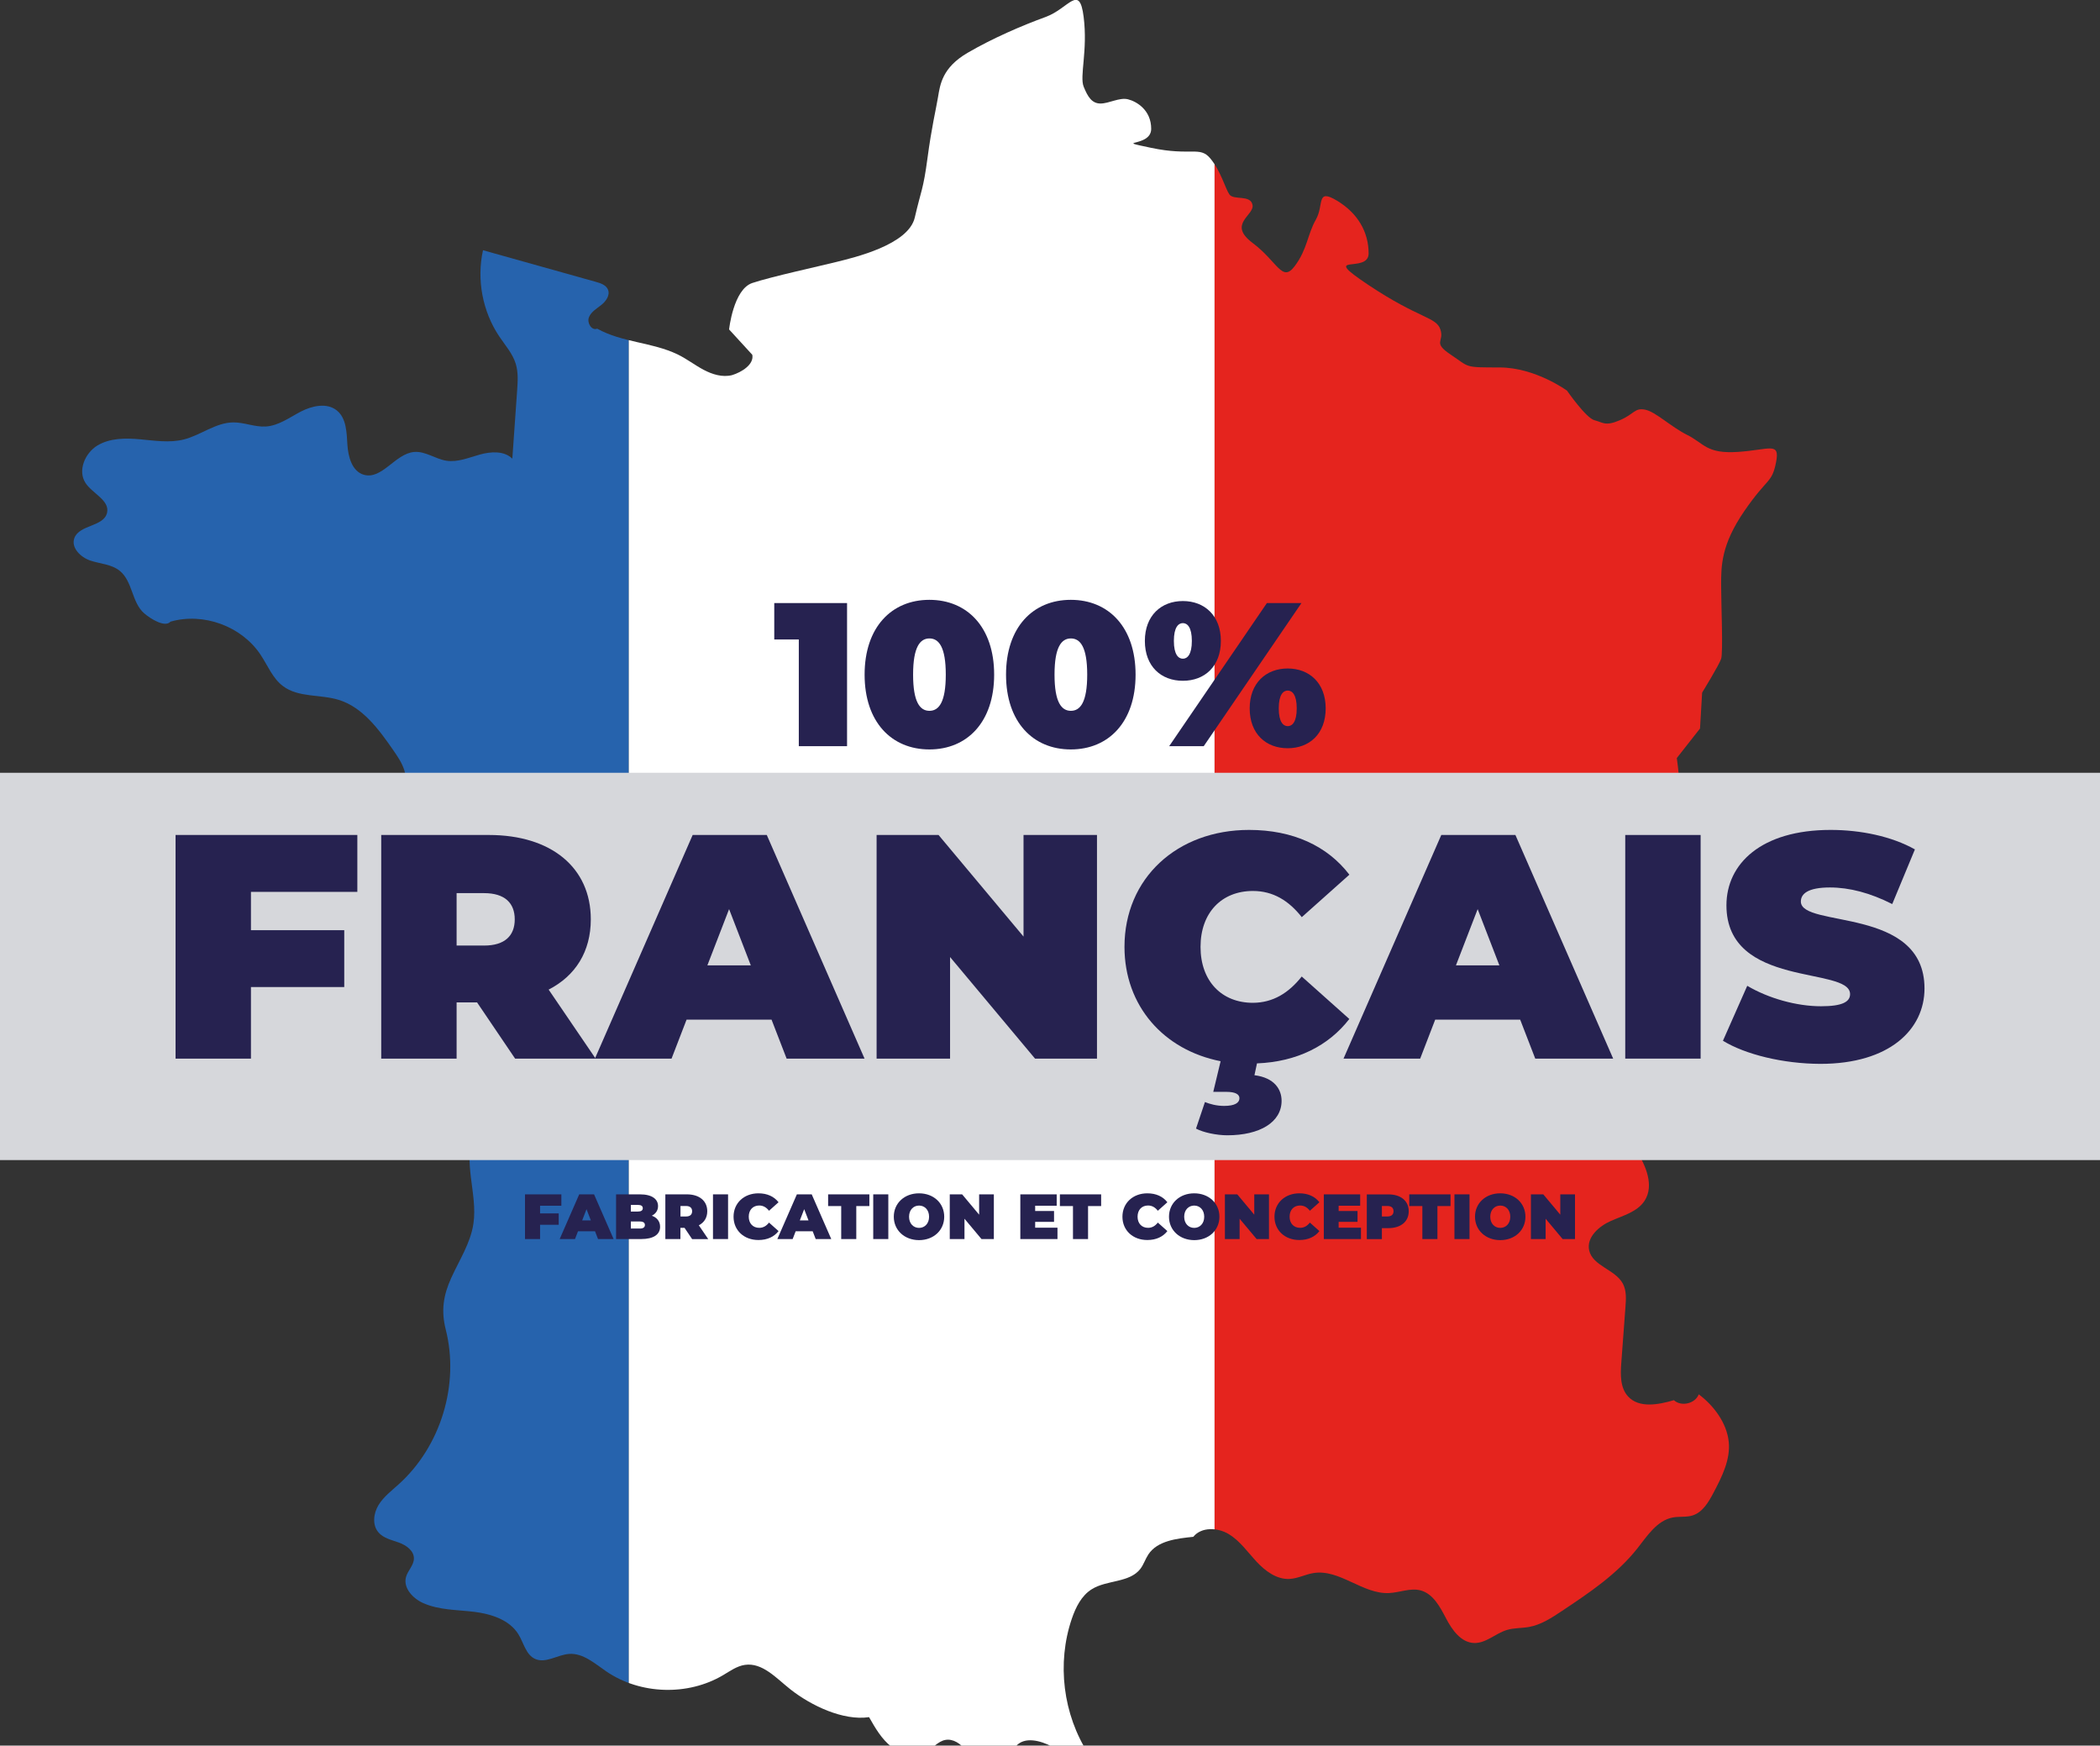
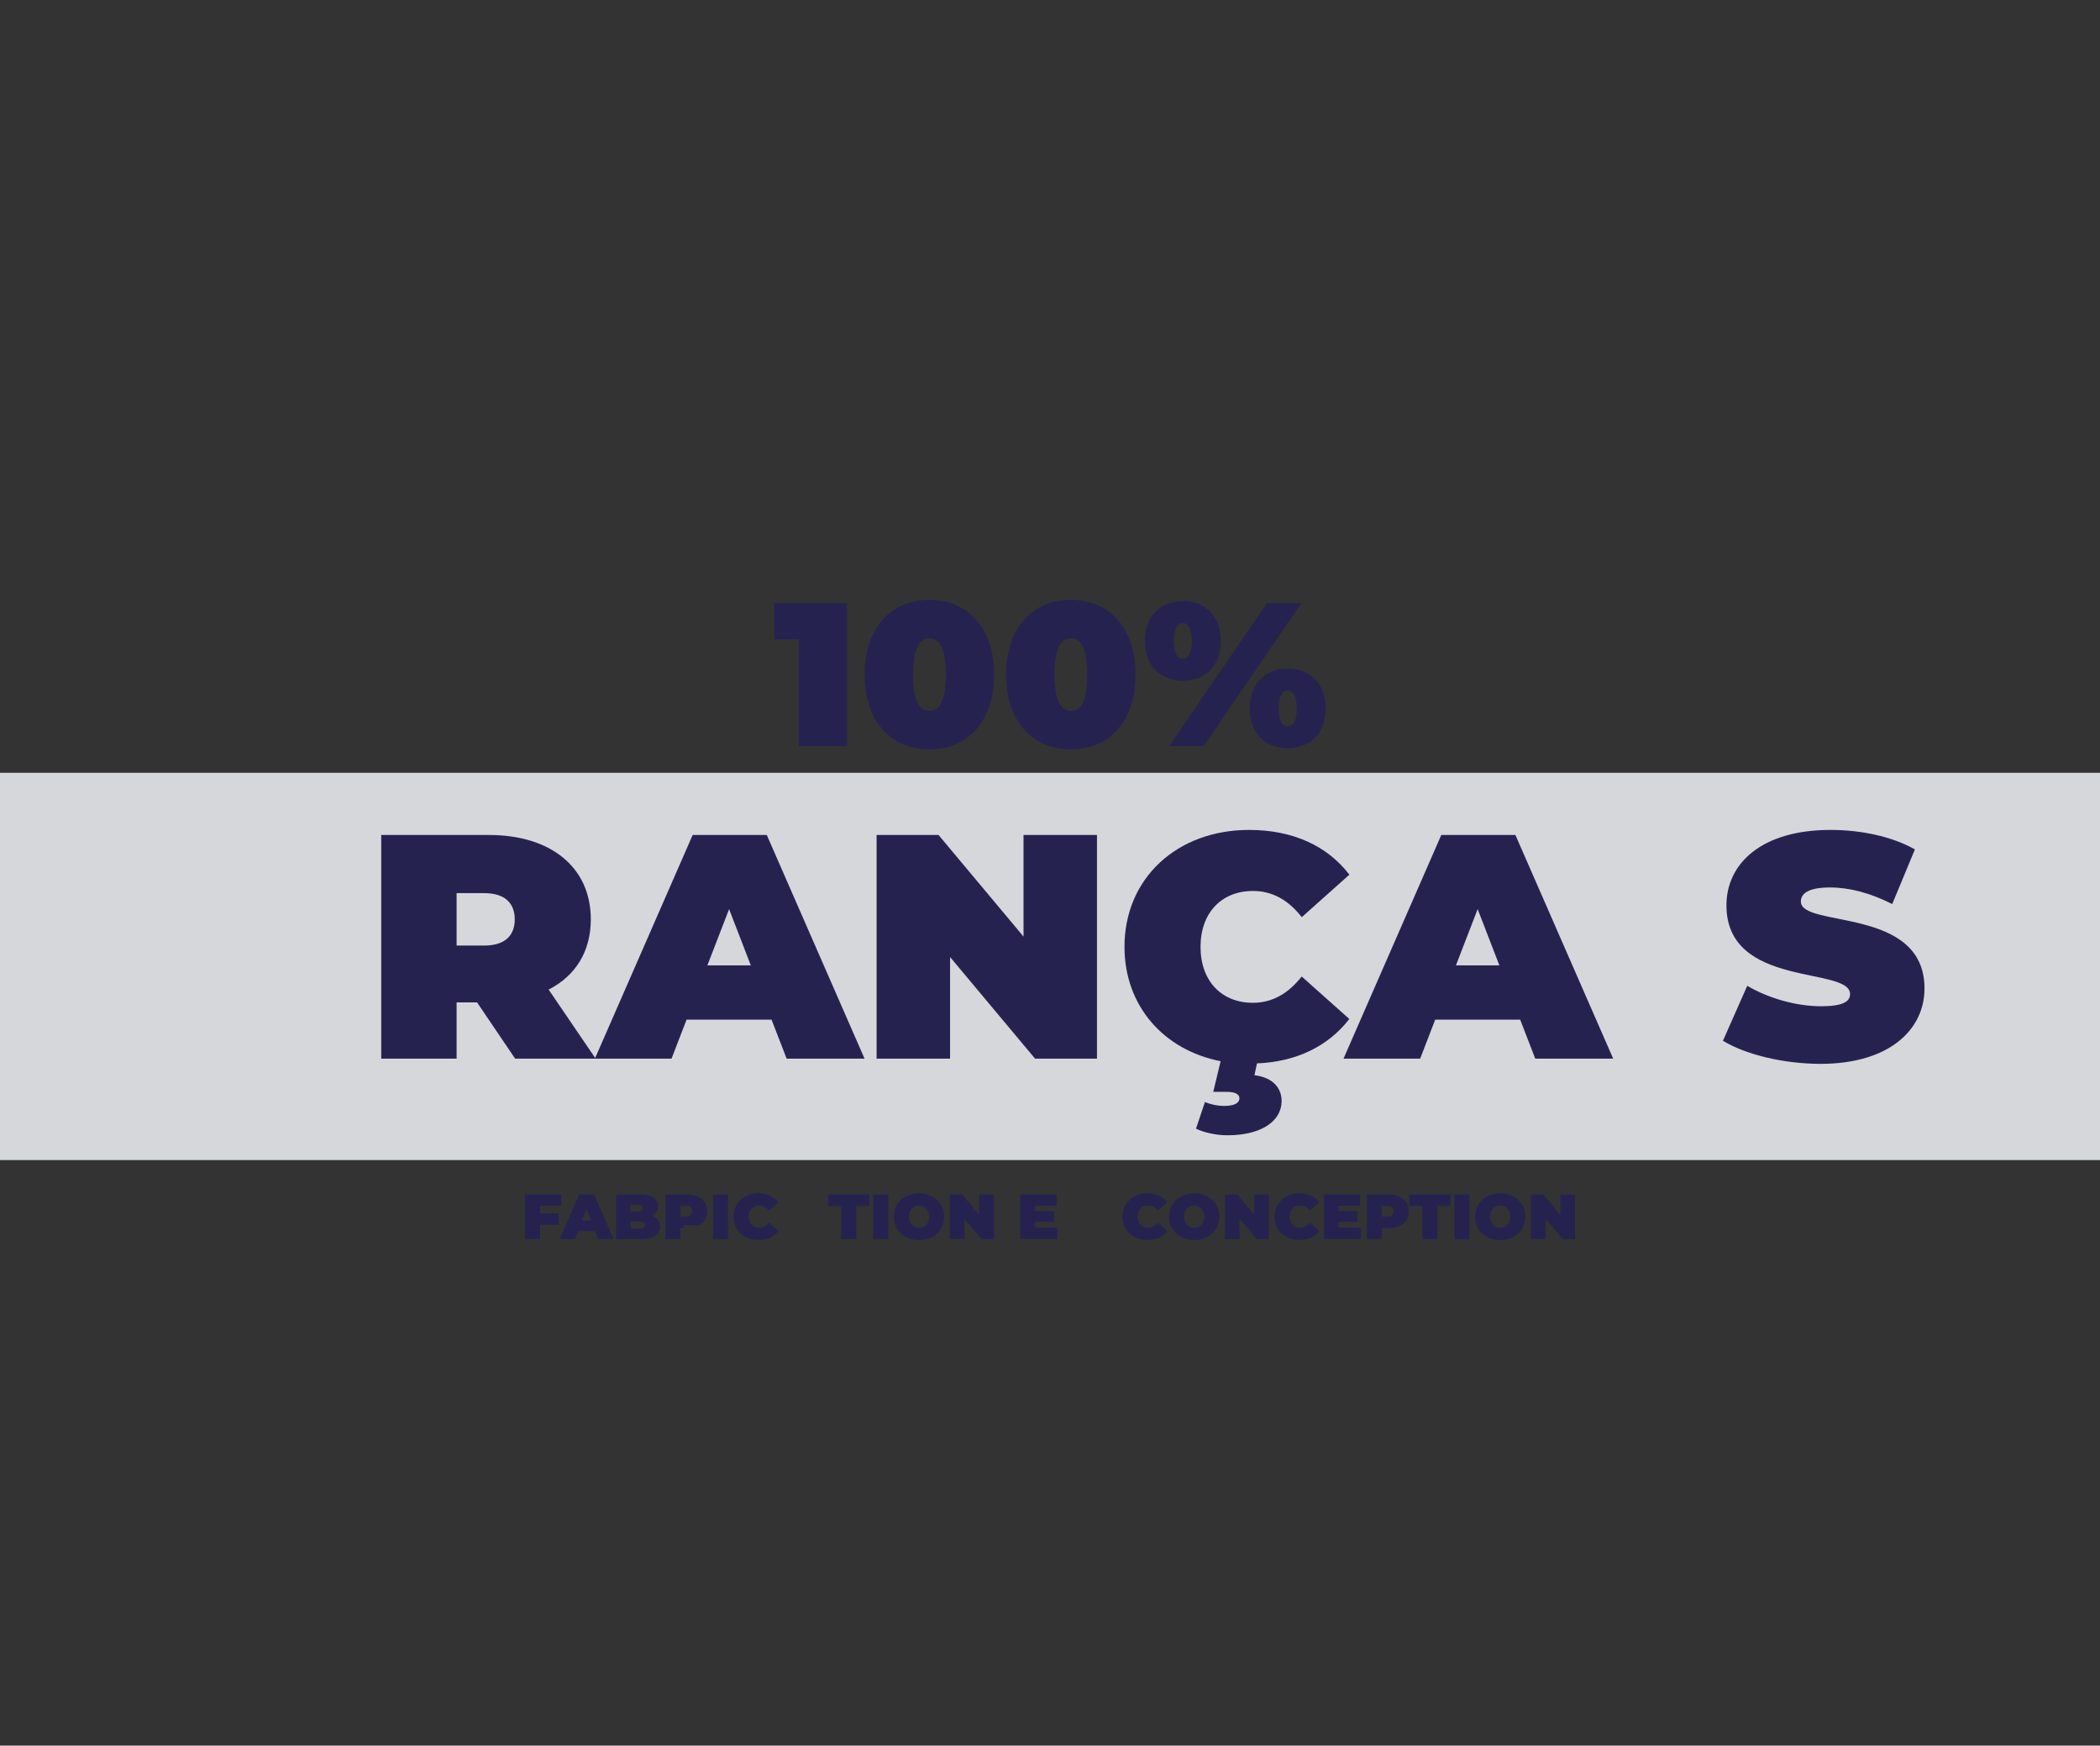
<svg xmlns="http://www.w3.org/2000/svg" xmlns:xlink="http://www.w3.org/1999/xlink" version="1.1" id="Calque_1" x="0px" y="0px" viewBox="0 0 348.2 289.36" style="enable-background:new 0 0 348.2 289.36;" xml:space="preserve">
  <rect x="0" y="0" width="348.2" height="289.36" fill="#333333" stroke="none" />
  <style type="text/css">
	.st0{clip-path:url(#SVGID_00000053515939057962296940000008858394218673283214_);}
	.st1{fill:#2663AD;}
	.st2{fill:#FFFFFF;}
	.st3{fill:#E5241E;}
	.st4{fill:#D6D7DB;}
	.st5{fill:#262250;}
</style>
  <g>
    <g>
      <defs>
-         <path id="SVGID_1_" d="M124.74,58.81l-3.85-4.2c0,0,0.7-6.65,3.85-7.7c3.15-1.05,11.2-2.8,13.99-3.5c2.8-0.7,11.9-2.8,12.95-7.35     c1.05-4.55,1.4-4.55,2.1-9.8c0.7-5.25,1.4-8.05,1.75-10.15s0.7-4.9,4.9-7.35c4.2-2.45,9.1-4.55,12.95-5.95     c3.85-1.4,5.6-5.6,6.3,0c0.7,5.6-0.7,9.8,0,11.55c0.7,1.75,1.4,2.8,2.8,2.8c1.4,0,3.15-1.05,4.55-0.7     c1.4,0.35,3.85,1.75,3.85,4.9c0,3.15-6.65,1.75,0,3.15c6.65,1.4,8.05-0.35,9.8,1.75c1.75,2.1,2.45,4.9,3.15,5.95     c0.7,1.05,3.5,0,3.85,1.75c0.35,1.75-4.2,3.15,0,6.3c4.2,3.15,4.9,6.65,7,3.85c2.1-2.8,2.1-5.25,3.5-7.7     c1.4-2.45,0-5.25,3.5-3.15c3.5,2.1,5.25,5.25,5.25,8.75c0,3.5-8.4-0.35,0,5.25c8.4,5.6,11.2,5.25,11.9,7.35     c0.7,2.1-1.4,2.1,1.75,4.2c3.15,2.1,2.1,2.1,8.05,2.1c5.95,0,11.2,3.85,11.2,3.85s3.15,4.55,4.55,4.9c1.4,0.35,1.75,1.05,4.2,0     c2.45-1.05,2.45-2.1,4.2-1.75c1.75,0.35,4.2,2.8,7,4.2c2.8,1.4,3.15,3.15,8.4,2.8c5.25-0.35,7-1.75,6.3,1.75     c-0.7,3.5-1.4,2.45-5.25,8.05c-3.85,5.6-3.85,9.1-3.85,12.25c0,3.15,0.35,11.2,0,12.25s-3.15,5.6-3.15,5.6l-0.35,5.95l-3.85,4.9     c0,0,1.4,9.45-0.35,9.45c-1.75,0-6.3-3.15-6.3-3.15l-5.6,7.7c0,0-5.25,4.2-7.35,5.95c-2.1,1.75-2.8,2.45-3.5,4.2     c-0.7,1.75,0,5.25-1.75,6.65c-1.75,1.4-4.2,4.9-3.5,6.65c0.7,1.75,4.55-4.9,6.65-5.95s-0.7-3.15,3.5-1.4     c4.2,1.75,7.7,3.38,8.4,7.64c0.7,4.26,0.35,8.11,0.35,8.11s1.05,3.85,1.75,4.9c0.7,1.05-0.35,4.9-1.4,6.3     c-1.79,2.39,0.77,5.49,2.38,8c1.61,2.51,3,5.83,1.38,8.33c-1.2,1.85-3.56,2.45-5.57,3.34c-2.02,0.88-4.1,2.74-3.62,4.89     c0.59,2.6,4.31,3.15,5.58,5.5c0.62,1.15,0.54,2.54,0.44,3.84c-0.23,3.09-0.46,6.17-0.69,9.26c-0.15,1.95-0.21,4.15,1.11,5.6     c1.81,1.99,5.03,1.39,7.61,0.63c1.22,1.12,3.53,0.58,4.12-0.97c2.5,1.87,4.64,4.74,4.97,7.85c0.31,2.96-1.12,5.8-2.51,8.44     c-0.82,1.55-1.79,3.24-3.46,3.78c-1.05,0.34-2.2,0.14-3.28,0.34c-2.63,0.48-4.25,3.04-5.9,5.13c-3.37,4.27-7.98,7.36-12.5,10.37     c-1.7,1.13-3.46,2.29-5.46,2.65c-1.22,0.22-2.48,0.14-3.67,0.5c-1.9,0.57-3.49,2.24-5.47,2.16c-2.16-0.09-3.62-2.17-4.62-4.08     c-1-1.91-2.14-4.08-4.22-4.64c-1.7-0.45-3.47,0.36-5.23,0.44c-4.37,0.21-8.19-4-12.5-3.32c-1.36,0.21-2.62,0.91-4,0.98     c-2.15,0.11-4.06-1.33-5.52-2.91c-1.46-1.58-2.72-3.41-4.56-4.52c-1.84-1.11-4.54-1.22-5.88,0.45c-2.72,0.28-5.95,0.64-7.45,2.92     c-0.5,0.76-0.77,1.65-1.31,2.37c-1.8,2.36-5.56,1.82-8.08,3.4c-1.7,1.06-2.65,2.98-3.3,4.88c-2.52,7.38-1.47,15.89,2.77,22.43     c-1.92,0.97-4.16-0.23-6.06-1.23c-1.9-1-4.54-1.7-5.96-0.08c-1.19,1.35-0.88,3.75-2.41,4.71c-1.13,0.71-2.67,0.15-3.61-0.79     c-0.94-0.94-1.5-2.19-2.32-3.24c-0.82-1.05-2.08-1.95-3.39-1.7c-1.22,0.23-2.04,1.35-3.12,1.96c-1.8,1.02-4.16,0.45-5.8-0.82     c-1.63-1.27-2.7-3.12-3.72-4.92c-4.3,0.64-9.64-1.92-13.06-4.62c-2.32-1.83-4.63-4.48-7.55-4.04c-1.32,0.2-2.44,1.02-3.59,1.7     c-5.86,3.47-13.71,3.22-19.34-0.6c-1.93-1.31-3.86-3.08-6.18-2.92c-1.95,0.13-3.9,1.64-5.67,0.82c-1.5-0.69-1.86-2.6-2.72-4.02     c-1.48-2.46-4.55-3.43-7.39-3.78c-2.85-0.34-5.82-0.28-8.44-1.45c-1.71-0.77-3.33-2.5-2.84-4.31c0.29-1.08,1.3-1.94,1.31-3.07     c0.02-1.29-1.26-2.2-2.47-2.64c-1.21-0.44-2.58-0.72-3.41-1.7c-1.05-1.22-0.83-3.14,0.01-4.52c0.84-1.38,2.16-2.37,3.35-3.45     c6.98-6.28,10.11-16.55,7.8-25.65c-0.79-3.13-0.41-5.68,0.94-8.62c1.34-2.94,3.18-5.74,3.65-8.94     c0.74-4.99-1.91-10.37,0.18-14.97c1.06-2.33,3.3-4.39,2.95-6.92c-0.16-1.19-0.89-2.21-1.41-3.28c-0.52-1.08-0.82-2.43-0.16-3.43     c0.43-0.66,1.18-1.01,1.85-1.44c2.7-1.73,4.26-5.08,3.84-8.26c-0.42-3.18-2.8-6.01-5.86-6.97c-2.78-0.87-5.13-2.93-7.21-4.98     c-2.08-2.05-3.74-4.65-4.13-7.54c-0.3-2.18,0.01-4.73-1.6-6.23c-1.17-1.1-3.25-1.51-3.49-3.1c-0.28-1.82,2.14-2.73,3.2-4.23     c0.75-1.08,0.78-2.53,0.39-3.78c-0.39-1.25-1.15-2.35-1.9-3.43c-2.37-3.41-5.03-7.04-9-8.26c-3.06-0.94-6.67-0.35-9.23-2.28     c-1.72-1.29-2.53-3.43-3.73-5.22c-3.14-4.72-9.48-7.03-14.92-5.46c-0.91,1.03-3.32-0.48-4.36-1.38c-1.04-0.9-1.53-2.26-2-3.55     c-0.47-1.29-0.99-2.65-2.07-3.51c-1.34-1.08-3.2-1.14-4.84-1.68c-1.63-0.54-3.27-2.15-2.66-3.76c0.84-2.21,4.87-1.85,5.41-4.16     c0.48-2.08-2.4-3.17-3.57-4.95c-1.33-2.03-0.1-4.95,1.97-6.21c2.08-1.25,4.66-1.25,7.08-1.03c2.42,0.22,4.89,0.62,7.24,0.03     c2.82-0.71,5.29-2.8,8.2-2.83c1.82-0.02,3.6,0.8,5.42,0.68c2.11-0.14,3.91-1.49,5.78-2.47c1.88-0.97,4.34-1.52,5.98-0.19     c1.58,1.27,1.63,3.6,1.75,5.63c0.12,2.02,0.76,4.44,2.7,5.02c3.03,0.9,5.22-3.5,8.37-3.77c1.85-0.16,3.51,1.16,5.34,1.45     c1.87,0.29,3.72-0.51,5.55-1.02c1.83-0.51,4.03-0.65,5.39,0.68c0.27-3.78,0.53-7.56,0.8-11.34c0.1-1.47,0.2-2.97-0.23-4.38     c-0.52-1.7-1.74-3.06-2.73-4.53c-2.78-4.14-3.78-9.43-2.7-14.3c6.24,1.75,12.49,3.5,18.74,5.25c0.78,0.22,1.67,0.52,1.98,1.28     c0.38,0.91-0.32,1.91-1.09,2.53c-0.77,0.61-1.71,1.14-2.07,2.06c-0.36,0.92,0.46,2.26,1.37,1.88c4.11,2.3,9.1,2.23,13.34,4.27     c1.49,0.72,2.81,1.75,4.27,2.53c1.46,0.78,3.16,1.31,4.77,0.9C122.95,61.7,125.05,60.43,124.74,58.81z" />
-       </defs>
+         </defs>
      <clipPath id="SVGID_00000172403310483685863770000010647519981859066754_">
        <use xlink:href="#SVGID_1_" style="overflow:visible;" />
      </clipPath>
      <g style="clip-path:url(#SVGID_00000172403310483685863770000010647519981859066754_);">
        <rect x="7.13" y="-8.47" class="st1" width="97.13" height="306.39" />
        <rect x="104.26" y="-8.47" class="st2" width="97.13" height="306.39" />
        <rect x="201.39" y="-8.47" class="st3" width="97.13" height="306.39" />
      </g>
    </g>
    <rect y="128.1" class="st4" width="348.2" height="64.2" />
    <g>
      <g>
-         <path class="st5" d="M41.61,147.83v6.36h15.47v9.43H41.61v11.86h-12.5v-37.07h30.14v9.43H41.61z" />
        <path class="st5" d="M79.1,166.16h-3.39v9.32h-12.5v-37.07h17.85c10.33,0,16.9,5.4,16.9,13.98c0,5.35-2.54,9.37-6.99,11.65     l7.79,11.44H85.41L79.1,166.16z M80.27,148.05h-4.56v8.69h4.56c3.44,0,5.08-1.64,5.08-4.34S83.71,148.05,80.27,148.05z" />
        <path class="st5" d="M127.93,169.02h-14.09l-2.49,6.46H98.64l16.21-37.07h12.29l16.21,37.07h-12.92L127.93,169.02z      M124.49,160.02l-3.6-9.32l-3.6,9.32H124.49z" />
        <path class="st5" d="M181.89,138.41v37.07h-10.27l-14.09-16.84v16.84h-12.18v-37.07h10.27l14.09,16.84v-16.84H181.89z" />
        <path class="st5" d="M215.84,161.87l7.89,7.04c-3.44,4.45-8.69,7.1-15.31,7.36l-0.42,1.96c3.34,0.42,4.5,2.38,4.5,4.24     c0,3.55-3.6,5.72-9,5.72c-1.8,0-4.03-0.48-5.19-1.11l1.48-4.4c0.79,0.32,1.91,0.64,3.18,0.64c1.8,0,2.54-0.53,2.54-1.27     c0-0.64-0.64-1.06-2.17-1.06h-2.17l1.22-5.08c-9.43-1.85-15.94-9.16-15.94-18.96c0-11.39,8.74-19.38,20.66-19.38     c7.26,0,12.98,2.65,16.63,7.42l-7.89,7.04c-2.17-2.75-4.77-4.34-8.1-4.34c-5.19,0-8.69,3.6-8.69,9.27s3.5,9.27,8.69,9.27     C211.07,166.21,213.66,164.62,215.84,161.87z" />
        <path class="st5" d="M252.06,169.02h-14.09l-2.49,6.46h-12.71l16.21-37.07h12.29l16.21,37.07h-12.92L252.06,169.02z      M248.61,160.02l-3.6-9.32l-3.6,9.32H248.61z" />
-         <path class="st5" d="M269.48,138.41h12.5v37.07h-12.5V138.41z" />
        <path class="st5" d="M285.68,172.52l4.03-9.11c3.5,2.07,8.16,3.39,12.23,3.39c3.55,0,4.82-0.74,4.82-2.01     c0-4.66-20.5-0.9-20.5-14.72c0-6.89,5.77-12.5,17.27-12.5c4.98,0,10.12,1.06,13.98,3.23l-3.76,9.06     c-3.65-1.85-7.1-2.75-10.33-2.75c-3.66,0-4.82,1.06-4.82,2.33c0,4.45,20.5,0.74,20.5,14.41c0,6.78-5.77,12.5-17.27,12.5     C295.64,176.33,289.39,174.79,285.68,172.52z" />
      </g>
    </g>
    <g>
      <path class="st5" d="M140.45,99.97v23.72h-8V106h-4.07v-6.03H140.45z" />
      <path class="st5" d="M143.36,111.83c0-7.86,4.47-12.4,10.74-12.4s10.74,4.54,10.74,12.4s-4.47,12.4-10.74,12.4    S143.36,119.69,143.36,111.83z M156.82,111.83c0-4.58-1.15-6-2.71-6c-1.56,0-2.71,1.42-2.71,6s1.15,6,2.71,6    C155.67,117.83,156.82,116.41,156.82,111.83z" />
      <path class="st5" d="M166.81,111.83c0-7.86,4.47-12.4,10.74-12.4c6.27,0,10.74,4.54,10.74,12.4s-4.47,12.4-10.74,12.4    C171.29,124.23,166.81,119.69,166.81,111.83z M180.27,111.83c0-4.58-1.15-6-2.71-6c-1.56,0-2.71,1.42-2.71,6s1.15,6,2.71,6    C179.12,117.83,180.27,116.41,180.27,111.83z" />
      <path class="st5" d="M189.83,106.24c0-4.2,2.71-6.61,6.3-6.61s6.3,2.41,6.3,6.61c0,4.24-2.71,6.61-6.3,6.61    S189.83,110.48,189.83,106.24z M210.06,99.97h5.73l-16.2,23.72h-5.73L210.06,99.97z M197.62,106.24c0-2.27-0.75-2.95-1.49-2.95    s-1.49,0.68-1.49,2.95s0.75,2.95,1.49,2.95S197.62,108.51,197.62,106.24z M207.21,117.42c0-4.2,2.71-6.61,6.3-6.61    c3.59,0,6.3,2.41,6.3,6.61c0,4.24-2.71,6.61-6.3,6.61C209.92,124.03,207.21,121.66,207.21,117.42z M215.01,117.42    c0-2.27-0.75-2.95-1.49-2.95c-0.75,0-1.49,0.68-1.49,2.95s0.75,2.95,1.49,2.95C214.26,120.37,215.01,119.69,215.01,117.42z" />
    </g>
    <g>
      <g>
        <path class="st5" d="M89.55,199.87v1.27h3.09v1.88h-3.09v2.37h-2.5v-7.41h6.03v1.89H89.55z" />
        <path class="st5" d="M98.66,204.1h-2.82l-0.5,1.29H92.8l3.24-7.41h2.46l3.24,7.41h-2.58L98.66,204.1z M97.97,202.3l-0.72-1.86     l-0.72,1.86H97.97z" />
        <path class="st5" d="M109.45,203.35c0,1.29-1.09,2.04-3.13,2.04h-4.17v-7.41h3.96c2.04,0,3,0.82,3,1.94     c0,0.69-0.35,1.26-1.03,1.6C108.94,201.83,109.45,202.47,109.45,203.35z M104.6,199.73v1.1h1.16c0.56,0,0.82-0.19,0.82-0.55     c0-0.36-0.25-0.55-0.82-0.55H104.6z M106.93,203.06c0-0.38-0.28-0.58-0.83-0.58h-1.5v1.17h1.5     C106.65,203.65,106.93,203.44,106.93,203.06z" />
-         <path class="st5" d="M113.5,203.53h-0.68v1.86h-2.5v-7.41h3.57c2.06,0,3.38,1.08,3.38,2.8c0,1.07-0.51,1.87-1.4,2.33l1.56,2.29     h-2.67L113.5,203.53z M113.74,199.91h-0.91v1.74h0.91c0.69,0,1.02-0.33,1.02-0.87S114.43,199.91,113.74,199.91z" />
+         <path class="st5" d="M113.5,203.53h-0.68v1.86h-2.5v-7.41h3.57c2.06,0,3.38,1.08,3.38,2.8c0,1.07-0.51,1.87-1.4,2.33h-2.67L113.5,203.53z M113.74,199.91h-0.91v1.74h0.91c0.69,0,1.02-0.33,1.02-0.87S114.43,199.91,113.74,199.91z" />
        <path class="st5" d="M118.22,197.98h2.5v7.41h-2.5V197.98z" />
        <path class="st5" d="M121.63,201.69c0-2.28,1.75-3.88,4.13-3.88c1.45,0,2.59,0.53,3.33,1.48l-1.58,1.41     c-0.43-0.55-0.95-0.87-1.62-0.87c-1.04,0-1.74,0.72-1.74,1.85c0,1.13,0.7,1.85,1.74,1.85c0.67,0,1.19-0.32,1.62-0.87l1.58,1.41     c-0.73,0.95-1.87,1.48-3.33,1.48C123.38,205.56,121.63,203.96,121.63,201.69z" />
-         <path class="st5" d="M134.75,204.1h-2.82l-0.5,1.29h-2.54l3.24-7.41h2.46l3.24,7.41h-2.58L134.75,204.1z M134.06,202.3     l-0.72-1.86l-0.72,1.86H134.06z" />
        <path class="st5" d="M139.48,199.92h-2.17v-1.94h6.84v1.94h-2.17v5.47h-2.5V199.92z" />
        <path class="st5" d="M144.79,197.98h2.5v7.41h-2.5V197.98z" />
        <path class="st5" d="M148.2,201.69c0-2.25,1.77-3.88,4.18-3.88c2.42,0,4.18,1.63,4.18,3.88s-1.77,3.88-4.18,3.88     C149.97,205.56,148.2,203.93,148.2,201.69z M154.05,201.69c0-1.15-0.74-1.85-1.66-1.85c-0.92,0-1.66,0.7-1.66,1.85     s0.74,1.85,1.66,1.85C153.31,203.54,154.05,202.84,154.05,201.69z" />
        <path class="st5" d="M164.79,197.98v7.41h-2.05l-2.82-3.37v3.37h-2.44v-7.41h2.05l2.82,3.37v-3.37H164.79z" />
        <path class="st5" d="M175.34,203.51v1.88h-6.16v-7.41h6.03v1.89h-3.57v0.87h3.13v1.8h-3.13v0.97H175.34z" />
-         <path class="st5" d="M177.91,199.92h-2.17v-1.94h6.84v1.94h-2.17v5.47h-2.5V199.92z" />
        <path class="st5" d="M186.11,201.69c0-2.28,1.75-3.88,4.13-3.88c1.45,0,2.59,0.53,3.32,1.48l-1.58,1.41     c-0.43-0.55-0.95-0.87-1.62-0.87c-1.04,0-1.74,0.72-1.74,1.85c0,1.13,0.7,1.85,1.74,1.85c0.67,0,1.19-0.32,1.62-0.87l1.58,1.41     c-0.73,0.95-1.87,1.48-3.32,1.48C187.86,205.56,186.11,203.96,186.11,201.69z" />
        <path class="st5" d="M193.83,201.69c0-2.25,1.77-3.88,4.18-3.88c2.41,0,4.18,1.63,4.18,3.88s-1.77,3.88-4.18,3.88     C195.6,205.56,193.83,203.93,193.83,201.69z M199.67,201.69c0-1.15-0.74-1.85-1.66-1.85c-0.92,0-1.66,0.7-1.66,1.85     s0.74,1.85,1.66,1.85C198.93,203.54,199.67,202.84,199.67,201.69z" />
        <path class="st5" d="M210.41,197.98v7.41h-2.05l-2.82-3.37v3.37h-2.44v-7.41h2.05l2.82,3.37v-3.37H210.41z" />
        <path class="st5" d="M211.32,201.69c0-2.28,1.75-3.88,4.13-3.88c1.45,0,2.59,0.53,3.32,1.48l-1.58,1.41     c-0.43-0.55-0.95-0.87-1.62-0.87c-1.04,0-1.74,0.72-1.74,1.85c0,1.13,0.7,1.85,1.74,1.85c0.67,0,1.19-0.32,1.62-0.87l1.58,1.41     c-0.73,0.95-1.87,1.48-3.32,1.48C213.07,205.56,211.32,203.96,211.32,201.69z" />
        <path class="st5" d="M225.66,203.51v1.88h-6.16v-7.41h6.03v1.89h-3.57v0.87h3.13v1.8h-3.13v0.97H225.66z" />
        <path class="st5" d="M233.58,200.78c0,1.72-1.31,2.8-3.38,2.8h-1.07v1.82h-2.5v-7.41h3.57     C232.26,197.98,233.58,199.06,233.58,200.78z M231.06,200.78c0-0.54-0.33-0.87-1.02-0.87h-0.91v1.74h0.91     C230.73,201.64,231.06,201.32,231.06,200.78z" />
        <path class="st5" d="M235.84,199.92h-2.17v-1.94h6.84v1.94h-2.17v5.47h-2.5V199.92z" />
        <path class="st5" d="M241.16,197.98h2.5v7.41h-2.5V197.98z" />
        <path class="st5" d="M244.57,201.69c0-2.25,1.77-3.88,4.18-3.88c2.41,0,4.18,1.63,4.18,3.88s-1.77,3.88-4.18,3.88     C246.34,205.56,244.57,203.93,244.57,201.69z M250.42,201.69c0-1.15-0.74-1.85-1.66-1.85c-0.92,0-1.66,0.7-1.66,1.85     s0.74,1.85,1.66,1.85C249.67,203.54,250.42,202.84,250.42,201.69z" />
        <path class="st5" d="M261.15,197.98v7.41h-2.05l-2.82-3.37v3.37h-2.44v-7.41h2.05l2.82,3.37v-3.37H261.15z" />
      </g>
    </g>
  </g>
  <g>
</g>
  <g>
</g>
  <g>
</g>
  <g>
</g>
  <g>
</g>
  <g>
</g>
</svg>